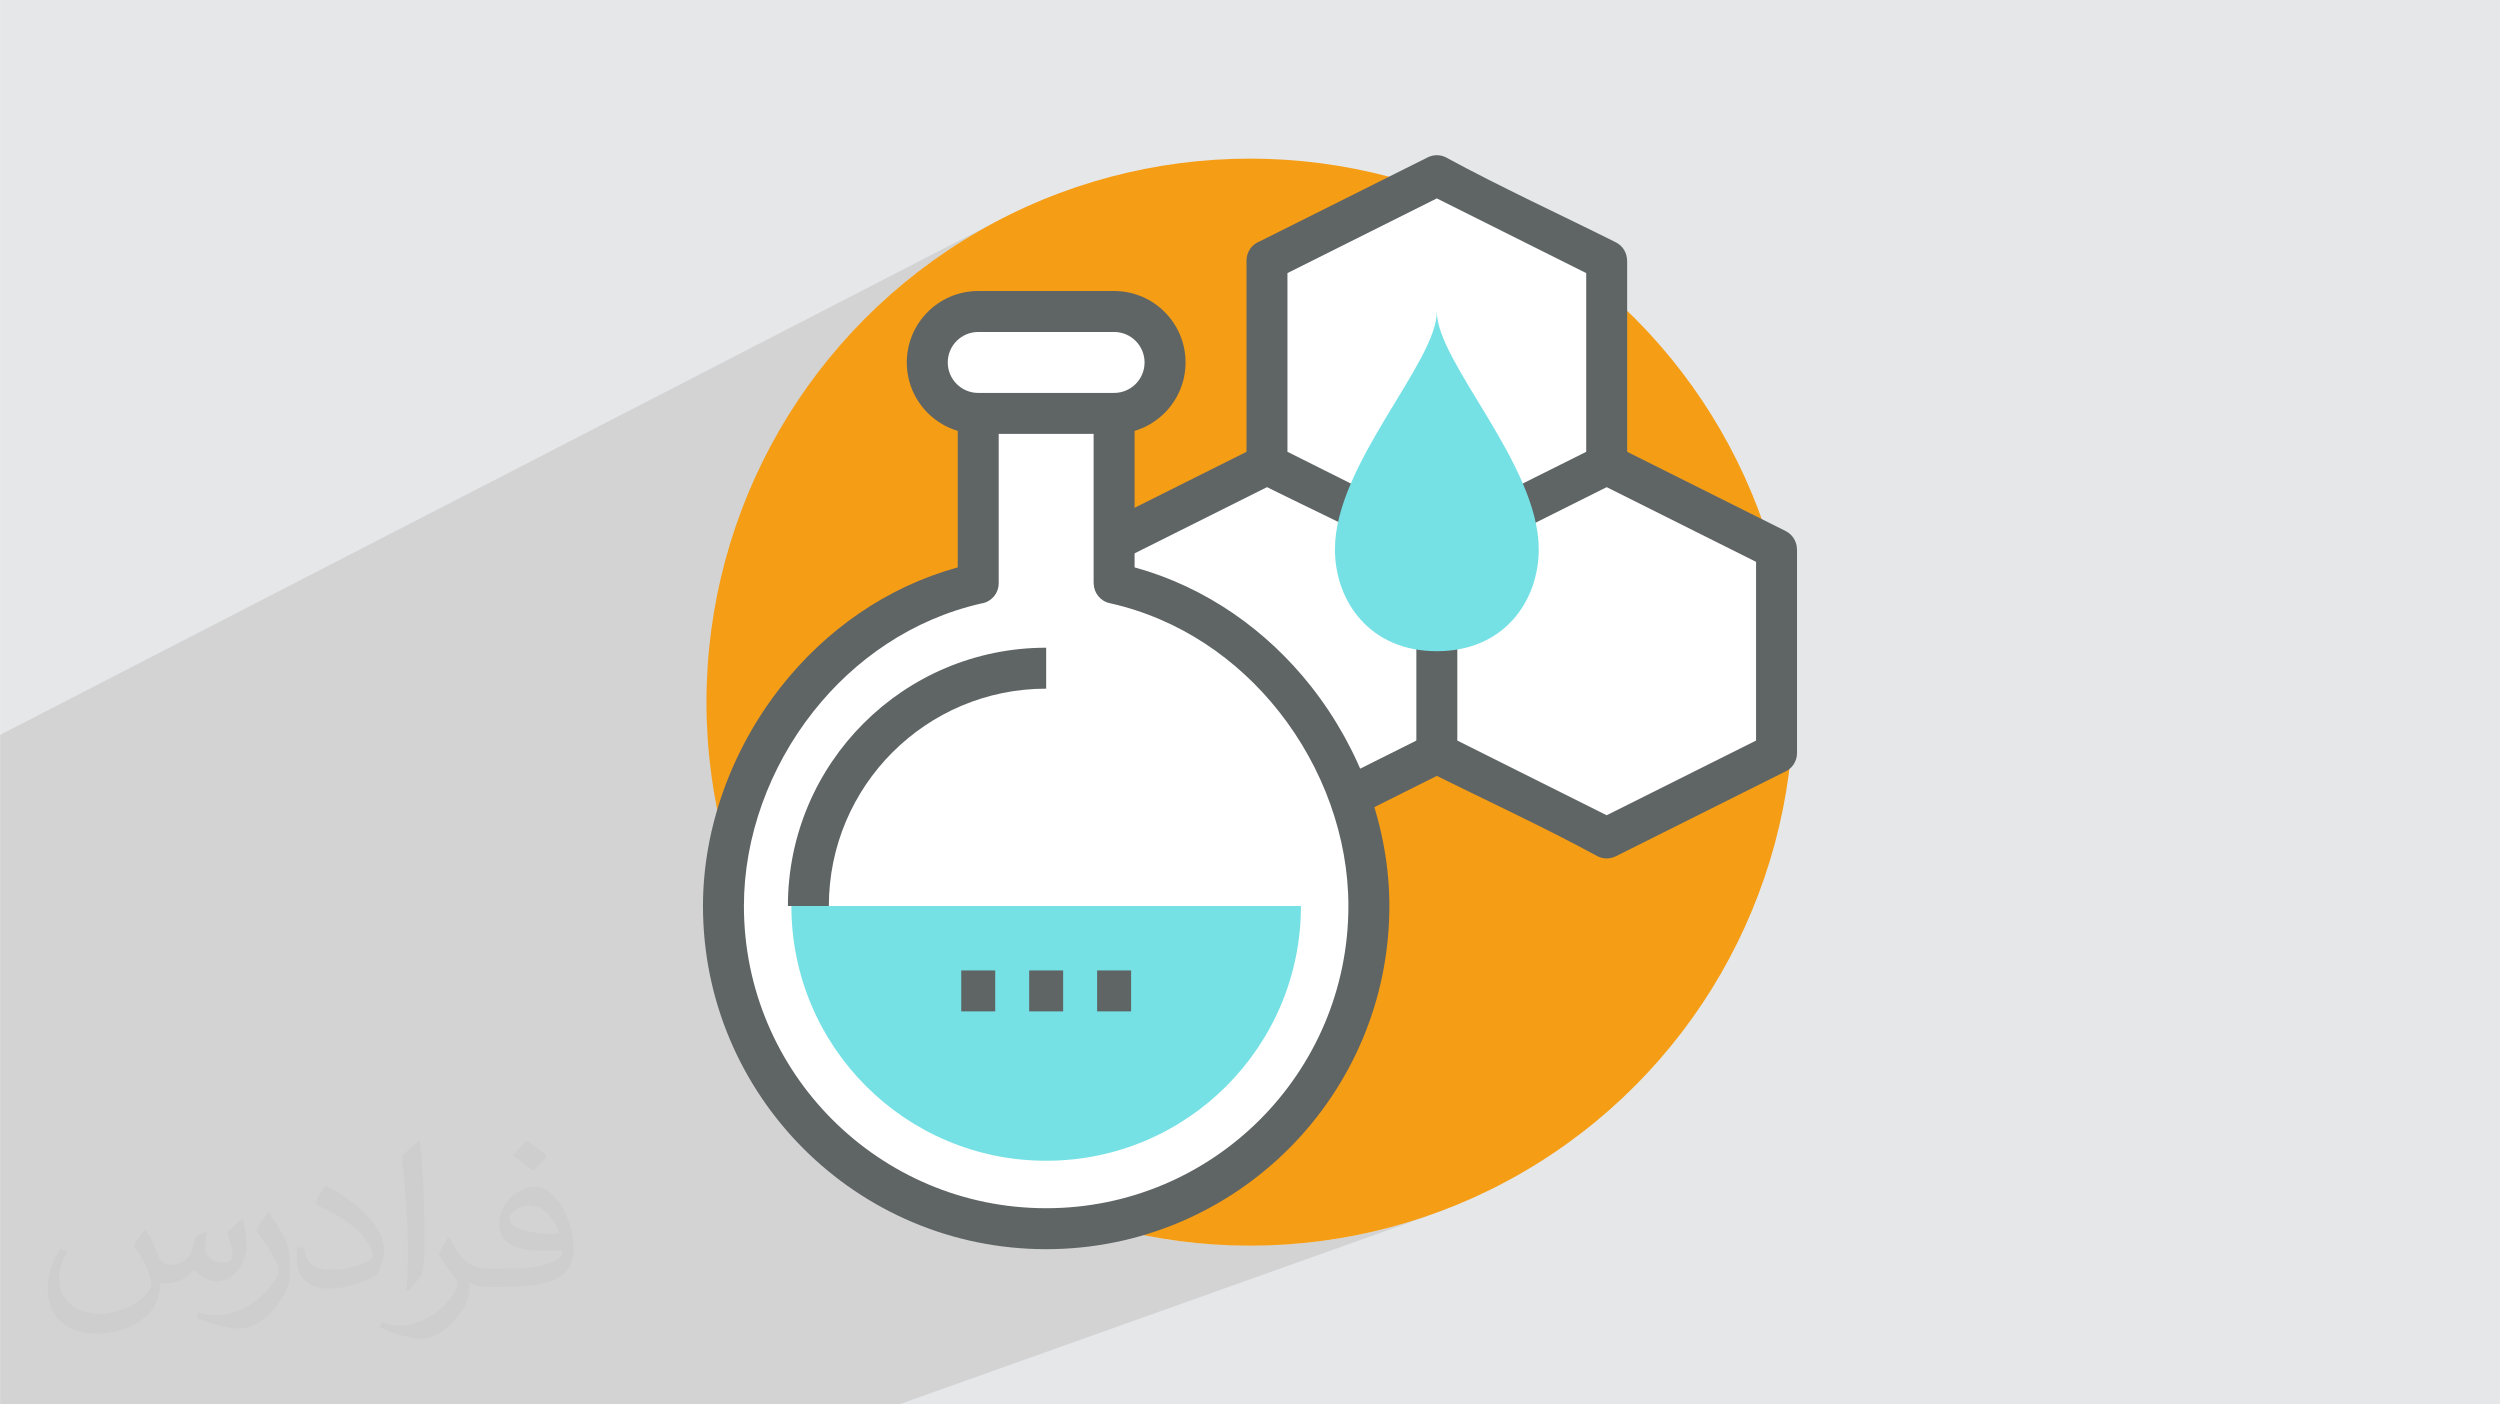
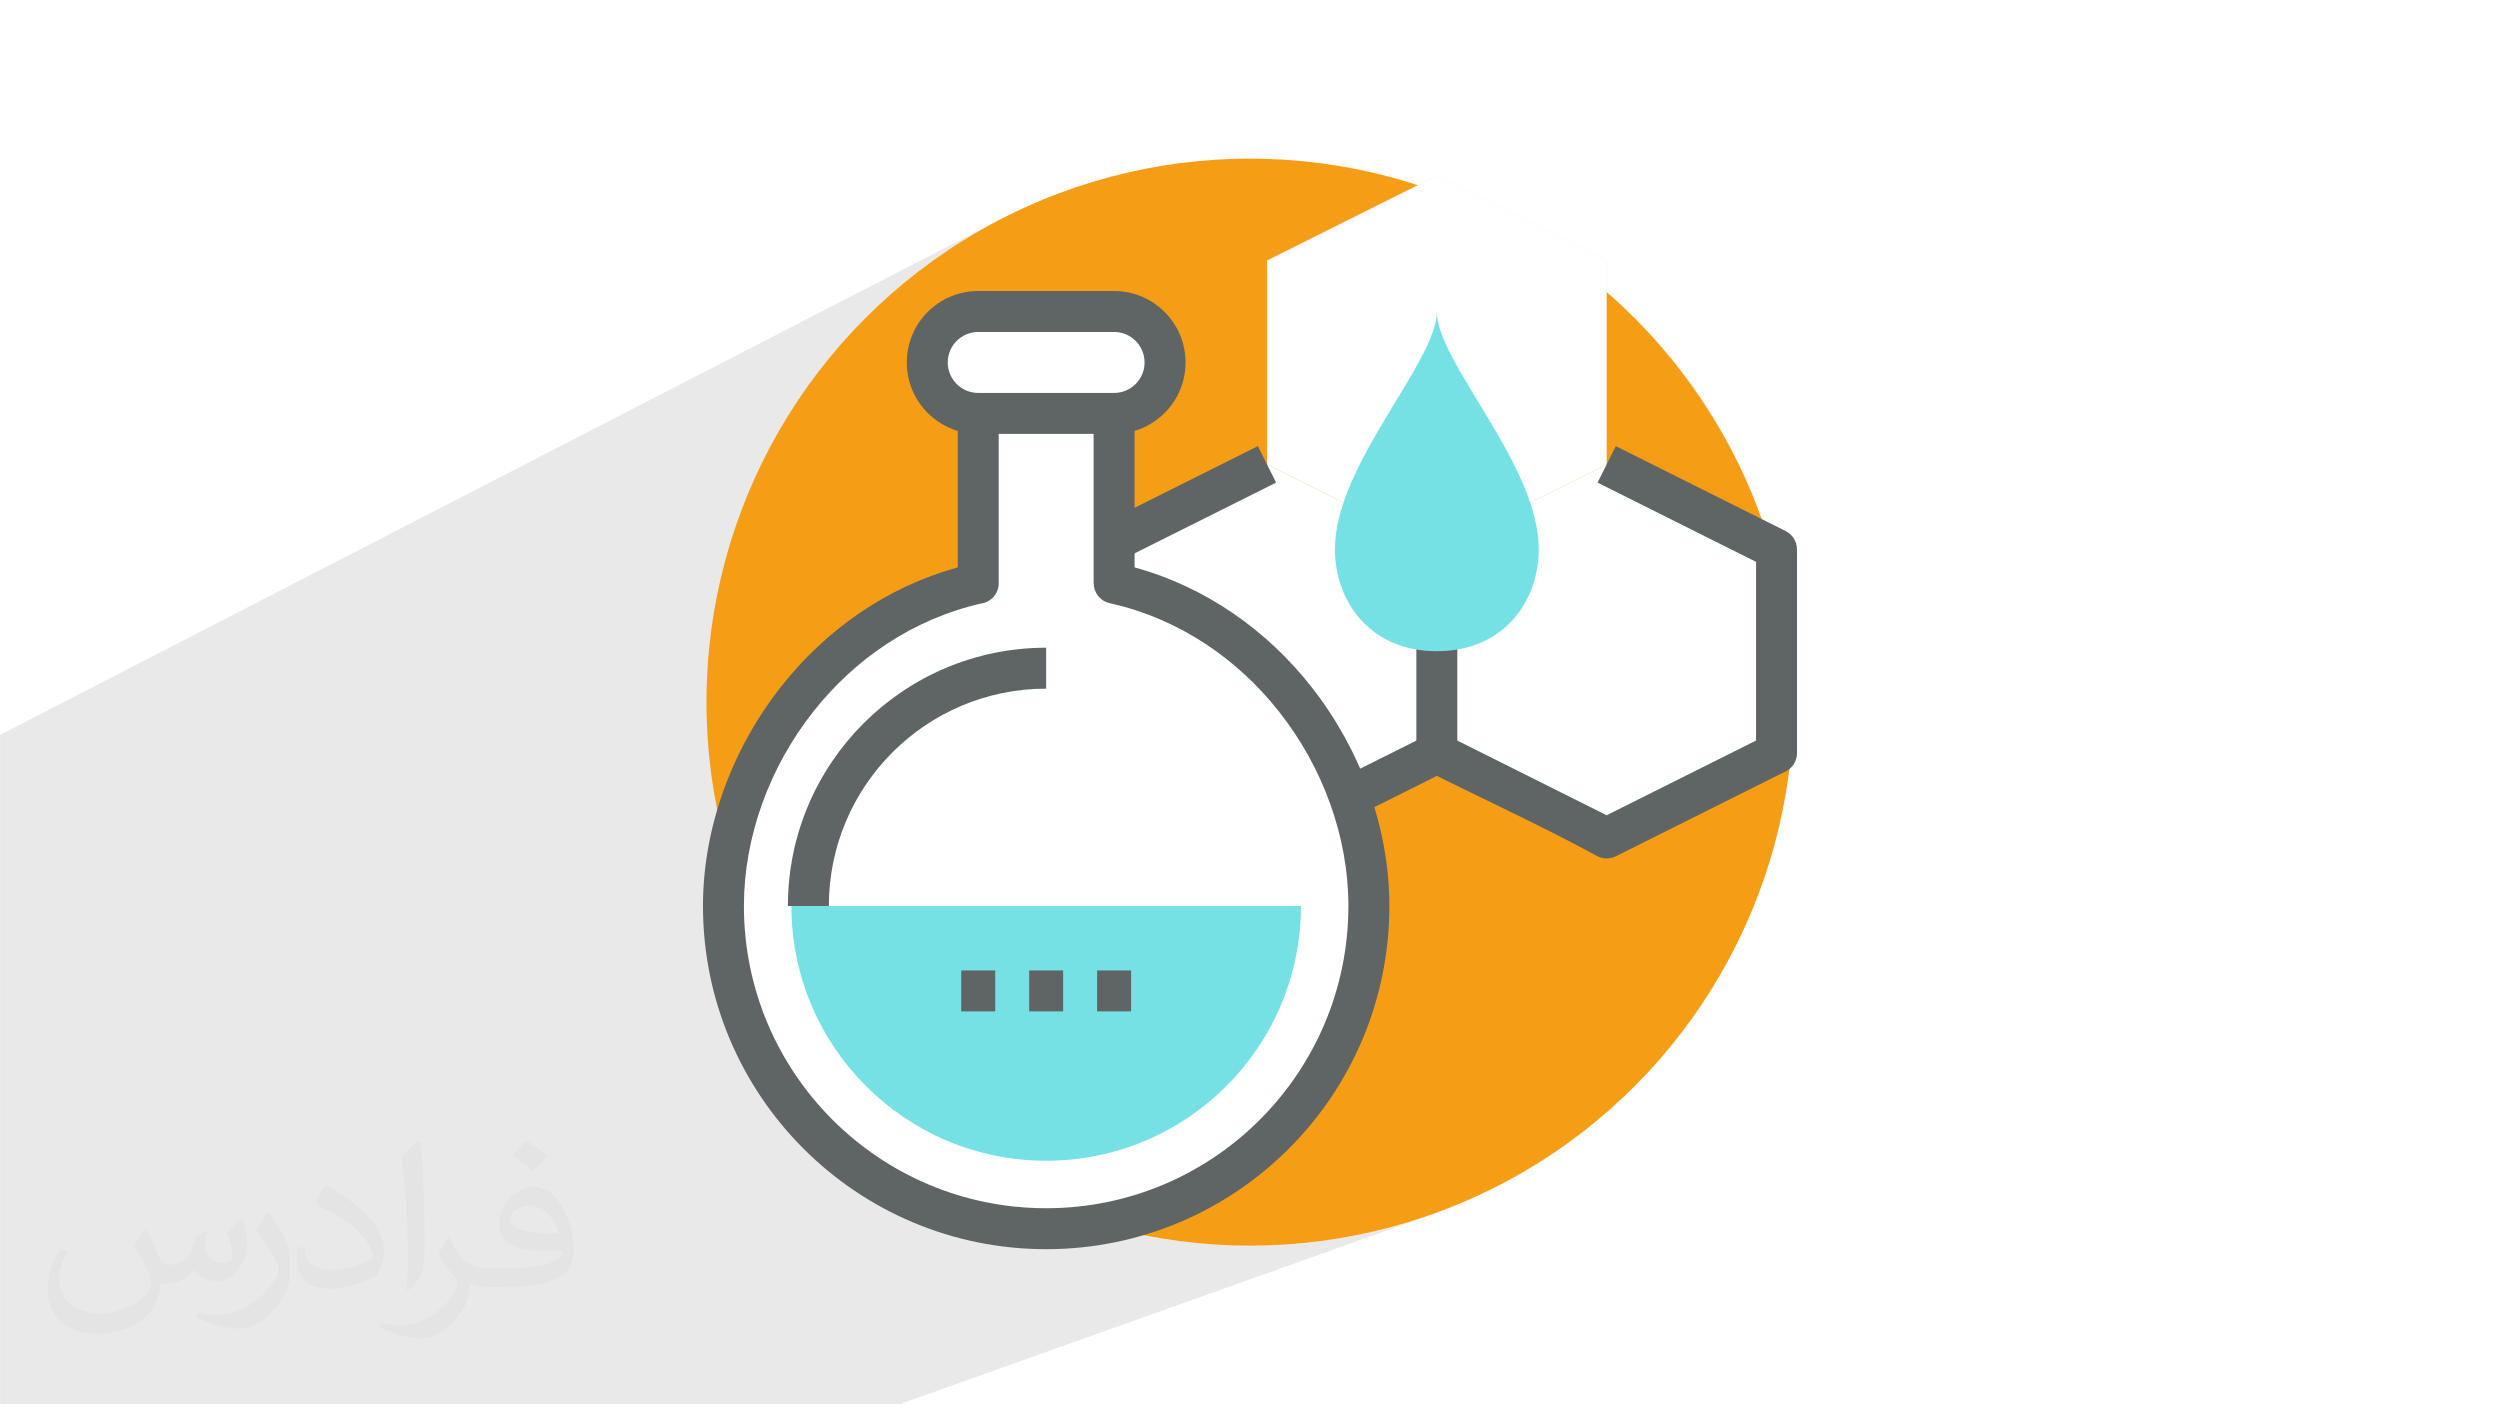
<svg xmlns="http://www.w3.org/2000/svg" xml:space="preserve" width="3.708in" height="2.083in" version="1.0" style="shape-rendering:geometricPrecision; text-rendering:geometricPrecision; image-rendering:optimizeQuality; fill-rule:evenodd; clip-rule:evenodd" viewBox="0 0 3702.73 2080.18">
  <defs>
    <style type="text/css">
   
    .fil0 {fill:#E6E7E8}
    .fil5 {fill:#5F6465;fill-rule:nonzero}
    .fil6 {fill:#76E1E5;fill-rule:nonzero}
    .fil3 {fill:#F59D15;fill-rule:nonzero}
    .fil4 {fill:white;fill-rule:nonzero}
    .fil2 {fill:#373435;fill-opacity:0.031}
    .fil1 {fill:#2B2A29;fill-opacity:0.102}
   
  </style>
  </defs>
  <g id="Layer_x0020_1">
-     <polygon class="fil0" points="-0,0 3702.73,0 3702.73,2080.18 -0,2080.18 " />
    <polygon class="fil1" points="331.56,2080.18 309.12,2080.18 264.21,2080.18 237.44,2080.18 221.63,2080.18 214.87,2080.18 195.09,2080.18 181.91,2080.18 171.29,2080.18 167.61,2080.18 156.54,2080.18 127.71,2080.18 97.77,2080.18 84.14,2080.18 41.93,2080.18 40.56,2080.18 -0,2080.18 -0,2078.95 -0,2062.14 -0,2046.24 -0,2046.2 -0,2028.15 -0,2026.4 -0,2019.14 -0,2019.06 -0,2001.66 -0,1991.42 -0,1991.37 -0,1991.08 -0,1975.12 -0,1891.45 -0,1870.55 -0,1869.89 -0,1849.35 -0,1847.36 -0,1818.95 -0,1809.97 -0,1798.4 -0,1783.12 -0,1773.45 -0,1756.34 -0,1748.2 -0,1745.4 -0,1728.91 -0,1721.19 -0,1713.62 -0,1686.86 -0,1652.41 -0,1641.9 -0,1629.05 -0,1619.39 -0,1607.63 -0,1607.58 -0,1594.5 -0,1586.82 -0,1576.45 -0,1568.59 -0,1567.36 -0,1559.19 -0,1558.53 -0,1554.52 -0,1547.51 -0,1547.46 -0,1539.75 -0,1531.51 -0,1529.55 -0,1507.07 -0,1500.39 -0,1475.25 -0,1470.14 -0,1448.24 -0,1441.41 -0,1440.24 -0,1431.7 -0,1412.91 -0,1405.97 -0,1393.57 -0,1384.45 -0,1382.13 -0,1377.43 -0,1372.97 -0,1360.56 -0,1348.52 -0,1334.02 -0,1331.89 -0,1328.12 -0,1306.58 -0,1303.65 -0,1296.1 -0,1295.89 -0,1289.82 -0,1280.31 -0,1280.24 -0,1279.21 -0,1277.92 -0,1218.05 -0,1213.43 -0,1211.17 -0,1191.84 -0,1184.02 -0,1159.6 -0,1154.51 -0,1088.5 1467.61,332.12 1433.9,351.51 1401.23,372.45 1369.67,394.89 1339.26,418.8 1310.04,444.1 1282.09,470.76 1255.43,498.72 1230.13,527.93 1228.29,530.27 1402.96,441.49 1398.4,443.83 1393.97,446.38 1389.68,449.13 1385.53,452.08 1381.53,455.22 1377.69,458.55 1374.02,462.05 1370.52,465.73 1367.19,469.56 1364.05,473.56 1361.1,477.71 1358.35,482.01 1355.8,486.44 1353.46,491 1351.34,495.68 1349.45,500.49 1348.62,502.93 1412.85,470.49 1419.45,467.31 1426.38,464.78 1433.62,462.91 1441.11,461.77 1448.82,461.38 1650.09,461.38 1652.87,461.52 2114.59,233.1 1865.58,357.61 1861.06,359.85 1857.77,362.07 1854.46,365.09 1851.63,368.57 1849.34,372.44 1847.63,376.66 1846.56,381.17 1846.19,385.9 1846.19,398.73 2128.1,260.11 2379.69,385.9 2379.69,666.83 2393.2,660.8 2379.69,687.81 2631.28,813.6 2631.28,1115.51 2379.69,1241.3 2342.99,1255.85 2343.42,1256.08 2351.05,1260.14 2358.65,1264.22 2366.19,1268.31 2369.35,1269.66 2372.63,1270.66 2376.01,1271.27 2379.46,1271.5 2382.93,1271.33 2386.4,1270.75 2389.83,1269.74 2021.98,1414.58 2021.96,1414.73 2017.76,1438.27 2012.42,1461.39 2005.98,1484.08 1998.46,1506.29 1989.9,1527.99 1980.33,1549.17 1969.77,1569.78 1958.26,1589.8 1945.83,1609.19 1932.5,1627.93 1918.31,1645.99 1903.29,1663.34 1887.46,1679.94 1870.86,1695.76 1853.52,1710.79 1835.46,1724.98 1816.72,1738.31 1797.32,1750.74 1777.31,1762.25 1756.69,1772.81 1735.52,1782.38 1713.81,1790.94 1642.15,1817.48 1650.16,1819.76 1689.11,1828.75 1693.51,1829.53 1700.62,1827.42 1712.49,1823.56 1724.24,1819.42 1695.67,1829.92 1728.75,1835.83 1769.05,1840.95 1809.93,1844.06 1851.36,1845.1 1892.79,1844.06 1933.67,1840.95 1973.96,1835.83 2013.61,1828.75 2052.56,1819.76 2090.76,1808.91 2128.17,1796.25 1331.63,2080.18 1257.59,2080.18 1254.62,2080.18 1014.66,2080.18 933,2080.18 929.06,2080.18 852.48,2080.18 748.37,2080.18 670.05,2080.18 606.59,2080.18 " />
    <path class="fil2" d="M215.96 1821.93c7.07,10.71 11.65,21.01 16.13,32.45 3.33,6.66 5.09,18.93 20.7,18.93 4.57,0 11.13,-1.35 16.95,-4.57 6.55,-3.44 11.54,-8.64 14.15,-16.53l6.24 -21.01 15.19 -7.49 1.04 1.04c-2.08,7.91 -2.59,15.5 -2.59,21.43 0,17.57 15.19,24.23 27.25,24.23 7.07,0 13.42,-3.44 13.42,-9.89 0,-8.32 -3.53,-22.47 -8.12,-35.16 7.07,-7.07 14.15,-14.15 22.26,-19.87l1.25 0.63c3.53,14.98 5.51,29.75 5.51,39.63 0,9.67 -4.27,20.39 -7.8,27.36 -7.28,13.73 -20.18,24.65 -35.78,24.65 -11.85,0 -25.06,-5.93 -34.12,-16.95l-0.52 0c-8.53,10.61 -21.74,20.18 -42.86,20.18l-6.55 0c-1.04,13.94 -4.05,23.81 -8.64,32.66 -12.58,24.54 -49.92,41.92 -85.08,41.92 -48.89,0 -73.43,-28.19 -73.43,-65.73 0,-23.19 7.59,-44.72 19.24,-60.01l9.56 3.95c-7.28,13.94 -12.17,27.04 -12.17,39.94 0,35.16 28.61,51.9 61.58,51.9 30.58,0 68.44,-19.45 75.31,-42.02 -2.59,-24.65 -11.85,-36.19 -26,-58.66 4.27,-7.49 9.78,-14.98 16.64,-22.98l1.25 0 0 0 0 0 -0.01 -0.04zm563.83 -132.3c10.3,6.45 20.39,14.04 30.27,22.78 -5.51,7.8 -12.38,14.88 -20.91,21.12 -9.89,-8.01 -19.76,-14.88 -29.86,-22.16 6.86,-7.7 13.63,-15.08 20.49,-21.74l0 0 0 0 0 0 0 0 0 0 0.01 0zm5.3 96.11c-16.64,0 -30.27,10.92 -30.27,19.03 0,17.38 33.28,22.78 73.12,22.56 -4.99,-20.39 -22.47,-41.61 -42.86,-41.61l0 0.01zm-37.35 92.99c21.64,0 40.57,-0.63 55.02,-4.27 16.13,-4.05 29.75,-12.17 29.75,-17.78 0,-1.46 0,-3.22 -0.52,-4.68 -9.05,0.83 -19.45,0.83 -28.5,0.83 -29.33,0 -51.79,-6.66 -60.64,-23.09 -2.19,-4.57 -3.74,-9.67 -3.74,-15.5 0,-15.92 6.86,-31.41 18.93,-42.13 10.08,-8.84 21.22,-14.35 32.55,-14.35 20.49,0 36.81,16.44 48.26,42.34 6.24,14.15 10.5,30.47 10.5,51.07 0,13.73 -3.74,25.27 -12.27,33.8 -15.92,15.4 -45.24,21.22 -90.17,21.22l-20.39 0 0 0 -5.3 0c-11.13,0 -19.14,-1.98 -25.48,-6.86l-1.04 0c0.31,2.59 0.52,5.09 0.52,7.49 0,10.08 -3.33,22.98 -10.08,33.28 -19.97,29.64 -41.61,42.53 -60.33,42.53 -18.93,0 -42.13,-7.28 -63.03,-16.75l3.74 -7.28c6.76,2.81 16.13,4.68 29.02,4.68 33.8,0 78.21,-32.45 83.72,-64.17 -1.25,-2.59 -3.53,-6.03 -6.76,-9.67 -9.89,-11.75 -16.13,-21.53 -21.95,-31.82 4.99,-9.89 9.56,-17.78 13.83,-24.96l1.77 -0.21c14.46,29.44 27.56,46.28 56.78,46.28l4.57 0 0 0 21.22 0 0 0 0 0 0 0 0 0 0 0 0.04 0zm-146.45 31.1c2.5,-13.52 2.7,-28.7 2.7,-42.86l0 -21.01c0,-39.21 -4.99,-96.2 -9.05,-133.34 7.07,-7.59 16.95,-16.53 24.75,-22.56l2.29 0.63c5.3,46.7 6.55,100.79 6.55,150.81 0,13.11 -0.52,25.9 -1.77,35.26 -0.73,11.85 -7.59,20.8 -22.26,34.53l-3.22 -1.46zm-150.71 -61.89c0.73,18.41 9.78,32.87 41.4,32.87 19.66,0 36.3,-5.09 54.71,-13.83 3.33,-1.46 5.09,-3.44 5.09,-5.09 0,-11.54 -8.84,-26.83 -23.71,-40.77 -14.46,-13.11 -33.6,-24.65 -51.48,-32.35 -6.14,-2.59 -8.12,-5.3 -8.12,-7.91 0,-5.3 7.07,-16.44 12.9,-24.44l1.98 -0.21c20.49,10.71 43.38,26.63 60.33,44.3 15.4,16.33 24.96,32.87 24.96,50.86 0,13.31 -4.05,25.79 -10.61,37.44 -22.47,11.33 -46.39,19.97 -70.1,19.97 -28.81,0 -48.47,-13.52 -48.47,-45.24 0,-3.44 0,-8.73 1.25,-15.61l9.89 0 0 0 0 0 0 0 0 0 0 0 -0.01 0zm-52.11 -52.32l17.89 28.92c6.55,10.71 12.69,22.37 12.69,40.77l0 23.5c0,19.03 -12.17,39.42 -31.82,59.6 -15.4,13.63 -29.02,19.45 -41.61,19.45 -18.72,0 -40.15,-5.82 -64.9,-16.44l2.81 -7.28c7.8,2.08 16.84,3.84 27.98,3.84 35.58,-0.21 71.97,-26.21 88.61,-57.93 1.98,-3.64 2.7,-7.07 2.7,-9.47 0,-3.64 -1.98,-7.7 -3.53,-11.33 -9.05,-17.05 -19.14,-32.66 -30.27,-47.12 5.82,-9.16 11.65,-17.99 17.99,-26.73l1.46 0.21 0 0 0 0 0 0 0 0 0 0 -0.01 0z" />
    <g id="_2229687664512">
      <circle class="fil3" cx="1851.36" cy="1040.03" r="805.07" />
      <polygon class="fil4" points="1624.93,813.6 1876.52,687.81 2128.1,813.6 2128.1,1115.51 1876.52,1241.3 1624.93,1115.51 " />
      <polygon class="fil4" points="2128.1,813.6 2379.69,687.81 2631.28,813.6 2631.28,1115.51 2379.69,1241.3 2128.1,1115.51 " />
      <polygon class="fil4" points="1876.52,385.9 2128.1,260.11 2379.69,385.9 2379.69,687.81 2128.1,813.6 1876.52,687.81 " />
      <path class="fil5" d="M2141.61 1142.51l-251.58 125.79c-8.84,4.42 -18.8,4.1 -27.01,0 -80.18,-43.73 -169.27,-84.64 -251.58,-125.79 -10.57,-5.28 -16.68,-15.94 -16.7,-27.01l-0.13 0 0 -301.91c0,-12.89 8.04,-23.9 19.39,-28.29l249.02 -124.51 27.01 54.02 -234.76 117.38 0 264.71 221.26 110.63 238.08 -119.04 27.01 54.02z" />
      <path class="fil5" d="M2393.2 660.8l251.58 125.79c10.57,5.28 16.69,15.94 16.7,27.01l0.13 0 0 301.91c0,12.89 -8.05,23.9 -19.39,28.29l-249.02 124.51c-8.83,4.42 -18.8,4.1 -27.01,0 -80.18,-43.73 -169.28,-84.64 -251.59,-125.79 -10.57,-5.28 -16.68,-15.94 -16.7,-27.01l-0.13 0 0 -301.91 60.65 0 0 283.31 221.26 110.63 221.26 -110.63 0 -264.71 -234.76 -117.38 27.01 -54.02z" />
-       <path class="fil5" d="M1865.58 357.61l249.01 -124.51c8.84,-4.42 18.8,-4.1 27.01,0 80.18,43.73 169.28,84.64 251.59,125.79 10.57,5.28 16.69,15.94 16.7,27.01l0.13 0 0 301.91c0,12.89 -8.05,23.9 -19.39,28.29l-249.02 124.51c-8.83,4.42 -18.8,4.1 -27.01,0 -80.17,-43.73 -169.27,-84.64 -251.58,-125.79 -10.57,-5.28 -16.68,-15.94 -16.7,-27.01l-0.13 0 0 -301.91c0,-12.89 8.04,-23.9 19.39,-28.29zm262.52 -63.74l-221.26 110.63 0 264.71 221.26 110.63 221.26 -110.63 0 -264.71 -221.26 -110.63z" />
      <path class="fil4" d="M1448.82 461.38c-41.67,0 -75.48,33.81 -75.48,75.48 0,41.67 33.81,75.48 75.48,75.48l0 251.59c-226.43,50.32 -377.38,266.77 -377.38,478.01 0,263.99 214.02,478.01 478.01,478.01 263.99,0 478.01,-214.02 478.01,-478.01 0,-211.25 -150.95,-427.7 -377.38,-478.01l0 -251.59c41.67,0 75.48,-33.81 75.48,-75.48 0,-41.67 -33.8,-75.48 -75.48,-75.48l-201.27 0z" />
      <polygon class="fil5" points="1448.82,582.01 1650.09,582.01 1650.09,642.66 1448.82,642.66 " />
      <path class="fil5" d="M1448.82 491.71c-12.46,0 -23.76,5.06 -31.92,13.22 -8.16,8.17 -13.22,19.46 -13.22,31.92 0,12.46 5.06,23.76 13.22,31.92 8.17,8.17 19.46,13.23 31.92,13.23 16.75,0 30.32,13.58 30.32,30.33l0 251.58c0,15.37 -11.43,28.06 -26.25,30.05 -101.76,23.25 -187.2,82.6 -248.34,160.04 -65.31,82.73 -102.79,185.99 -102.79,287.91 0,123.63 50.11,235.55 131.12,316.57 81.01,81.01 192.94,131.12 316.56,131.12 123.62,0 235.55,-50.11 316.56,-131.12 81.01,-81.02 131.12,-192.94 131.12,-316.57 0,-101.93 -37.47,-205.19 -102.79,-287.91 -61.63,-78.06 -147.94,-137.75 -250.78,-160.6 -14.1,-3.11 -23.7,-15.62 -23.7,-29.49l-0.11 0 0 -251.58c0,-16.75 13.58,-30.33 30.32,-30.33 12.47,0 23.76,-5.06 31.92,-13.22 8.17,-8.17 13.22,-19.47 13.22,-31.93 0,-12.46 -5.06,-23.76 -13.22,-31.92 -8.17,-8.17 -19.46,-13.22 -31.92,-13.22l-201.27 0zm-74.8 -29.66c19.15,-19.15 45.6,-31 74.8,-31l201.27 0c29.21,0 55.66,11.85 74.8,31 19.15,19.14 31,45.6 31,74.8 0,29.2 -11.85,55.66 -31,74.81 -12.24,12.24 -27.46,21.5 -44.48,26.58l0 202.12c106.71,29.48 196.29,93.85 261.32,176.22 73.75,93.41 116.06,210.09 116.06,325.35 0,140.37 -56.9,267.46 -148.9,359.45 -91.99,91.99 -219.07,148.9 -359.44,148.9 -140.37,0 -267.46,-56.91 -359.44,-148.9 -91.99,-91.99 -148.9,-219.08 -148.9,-359.45 0,-115.25 42.31,-231.94 116.06,-325.35 65.03,-82.37 154.61,-146.74 261.32,-176.22l0 -202.12c-17.01,-5.09 -32.24,-14.35 -44.48,-26.59 -19.15,-19.14 -31,-45.6 -31,-74.8 0,-29.2 11.85,-55.66 31,-74.8z" />
      <g>
        <path class="fil6" d="M1926.83 1341.93c0,208.42 -168.96,377.38 -377.38,377.38 -208.42,0 -377.38,-168.96 -377.38,-377.38l754.76 0zm0 0l0 0 0 0z" />
      </g>
      <path class="fil5" d="M1166.91 1341.93c0,-105.64 42.82,-201.28 112.04,-270.5 69.23,-69.22 164.87,-112.04 270.51,-112.04l0 60.65c-88.9,0 -169.38,36.03 -227.62,94.27 -58.24,58.24 -94.27,138.72 -94.27,227.62l-60.65 0z" />
      <path class="fil6" d="M2279.06 813.6c0,75.48 -50.32,150.95 -150.95,150.95 -100.64,0 -150.95,-75.48 -150.95,-150.95 0,-125.79 150.95,-276.75 150.95,-352.22 0,75.48 150.95,226.43 150.95,352.22z" />
      <polygon class="fil5" points="1675.25,1498.05 1624.93,1498.05 1624.93,1437.4 1675.25,1437.4 " />
      <polygon class="fil5" points="1574.61,1498.05 1524.3,1498.05 1524.3,1437.4 1574.61,1437.4 " />
      <polygon class="fil5" points="1473.98,1498.05 1423.66,1498.05 1423.66,1437.4 1473.98,1437.4 " />
    </g>
  </g>
</svg>